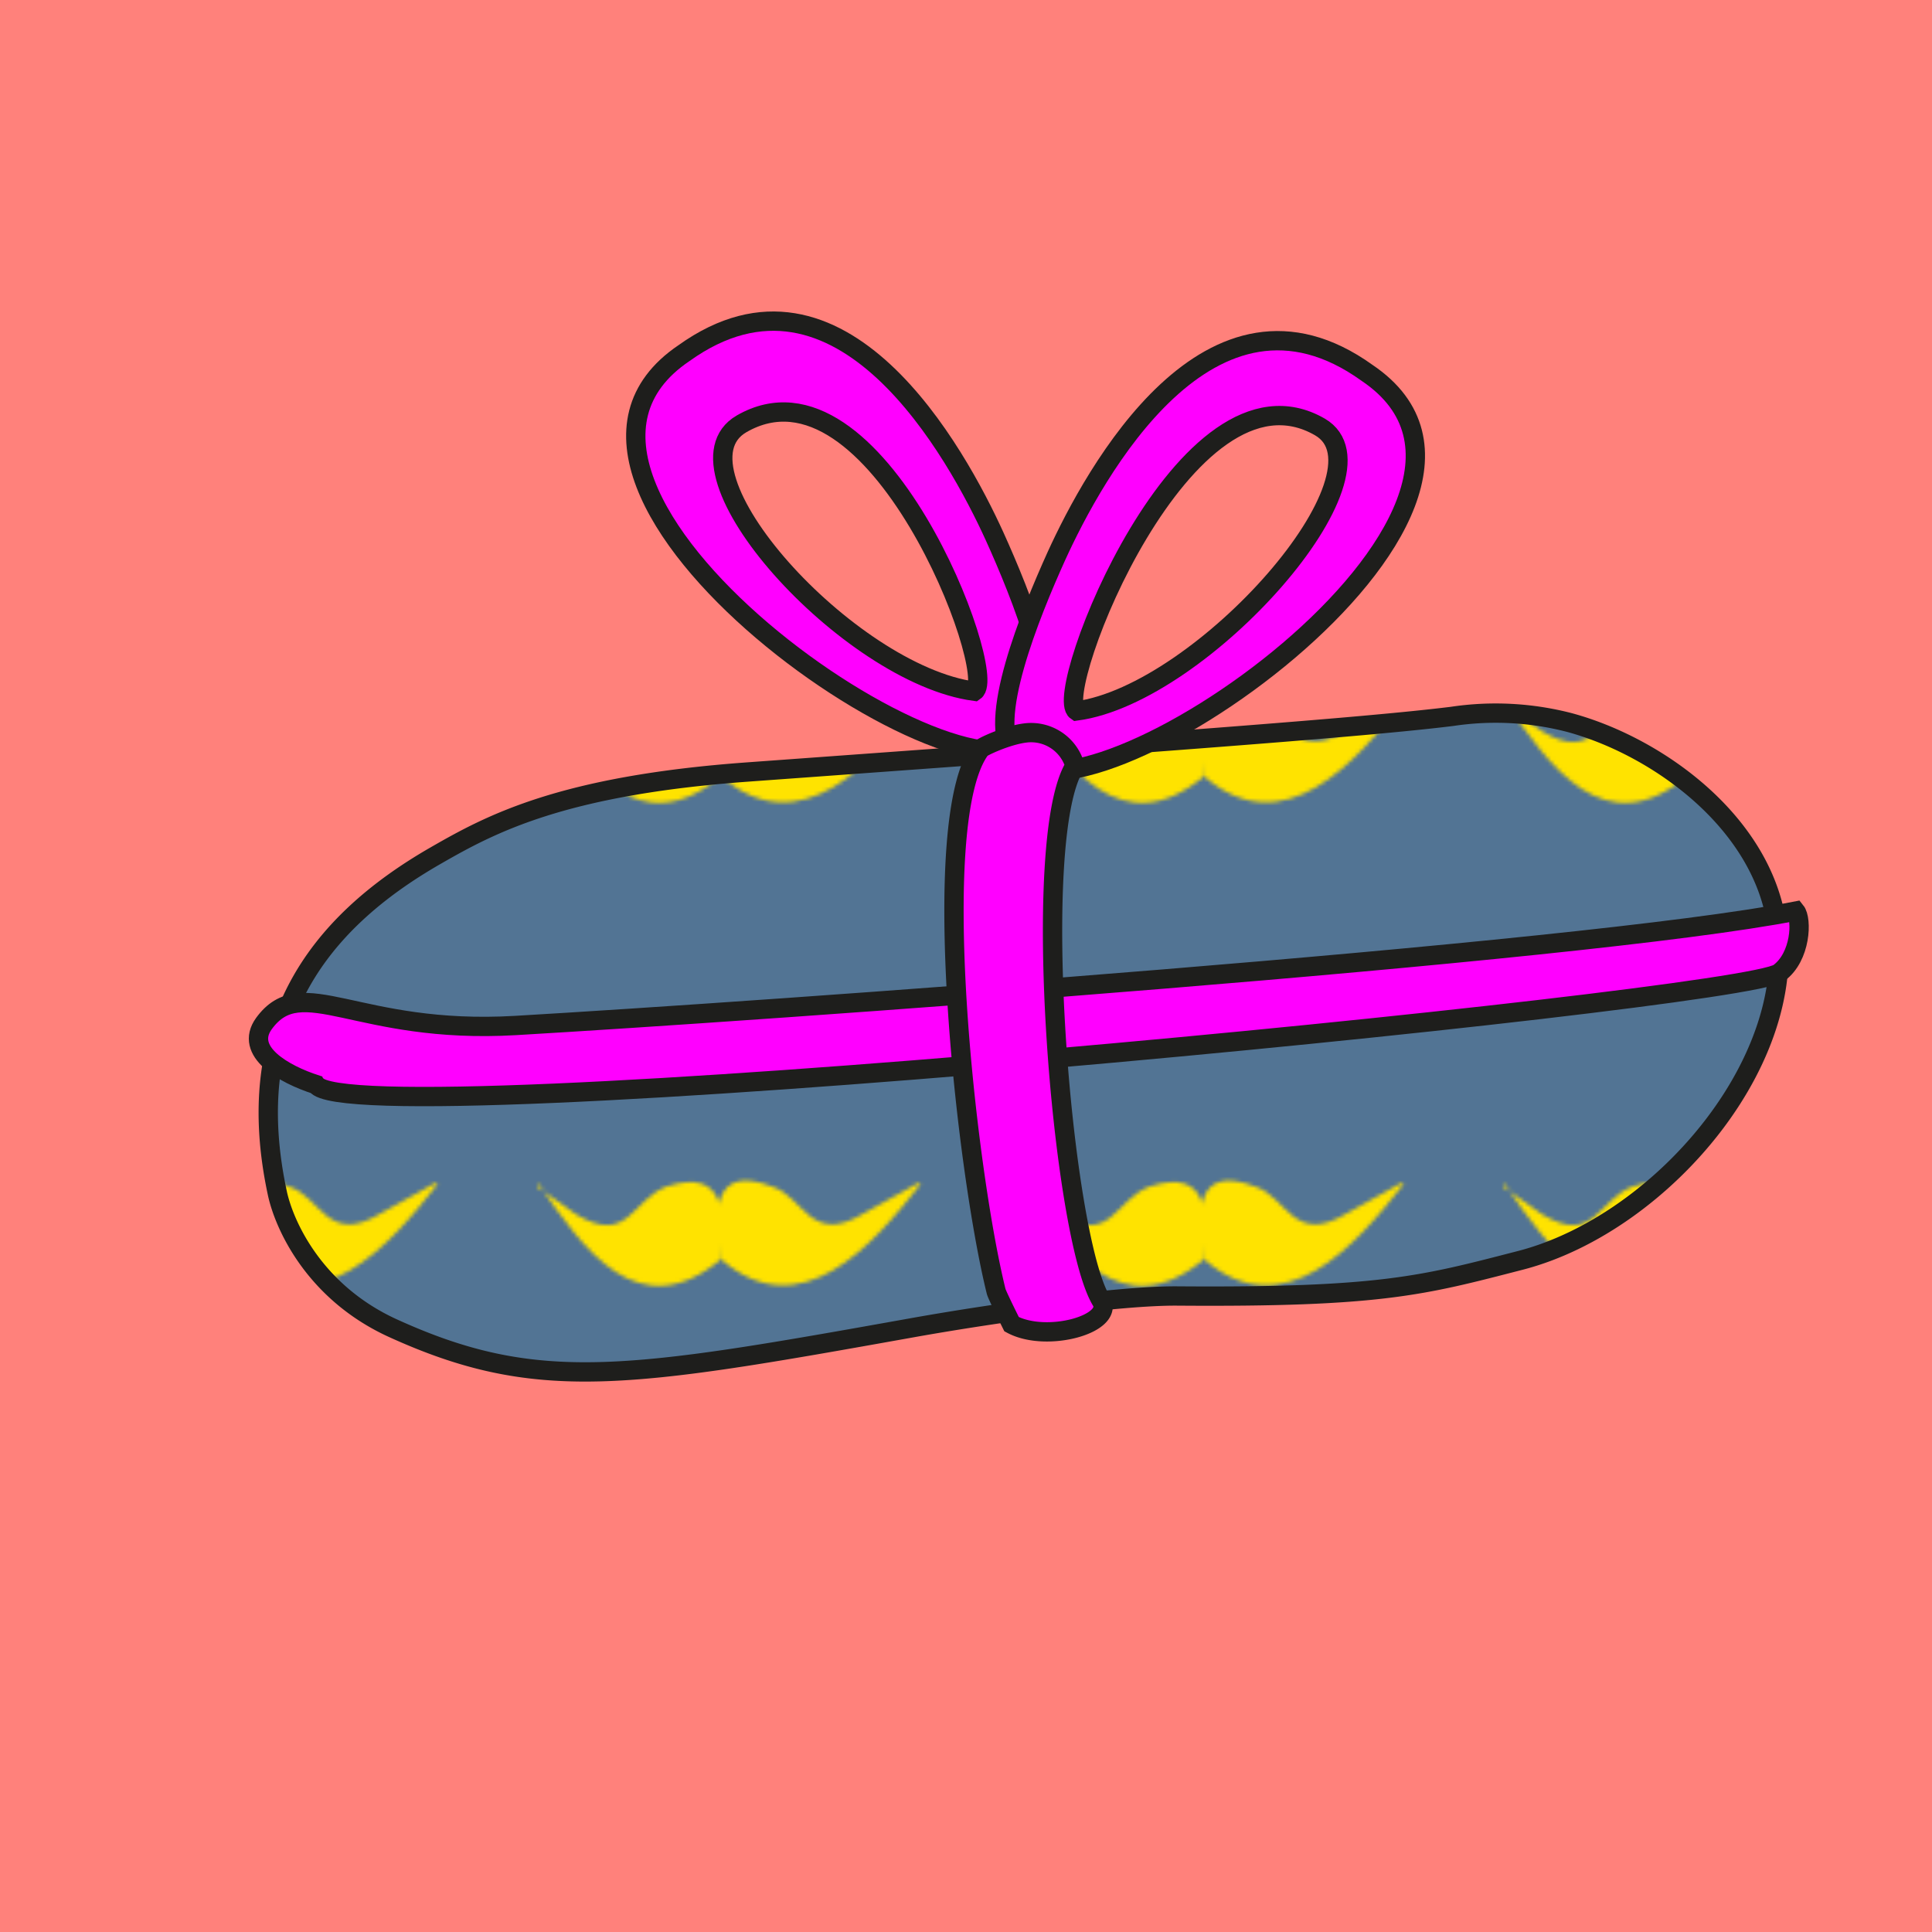
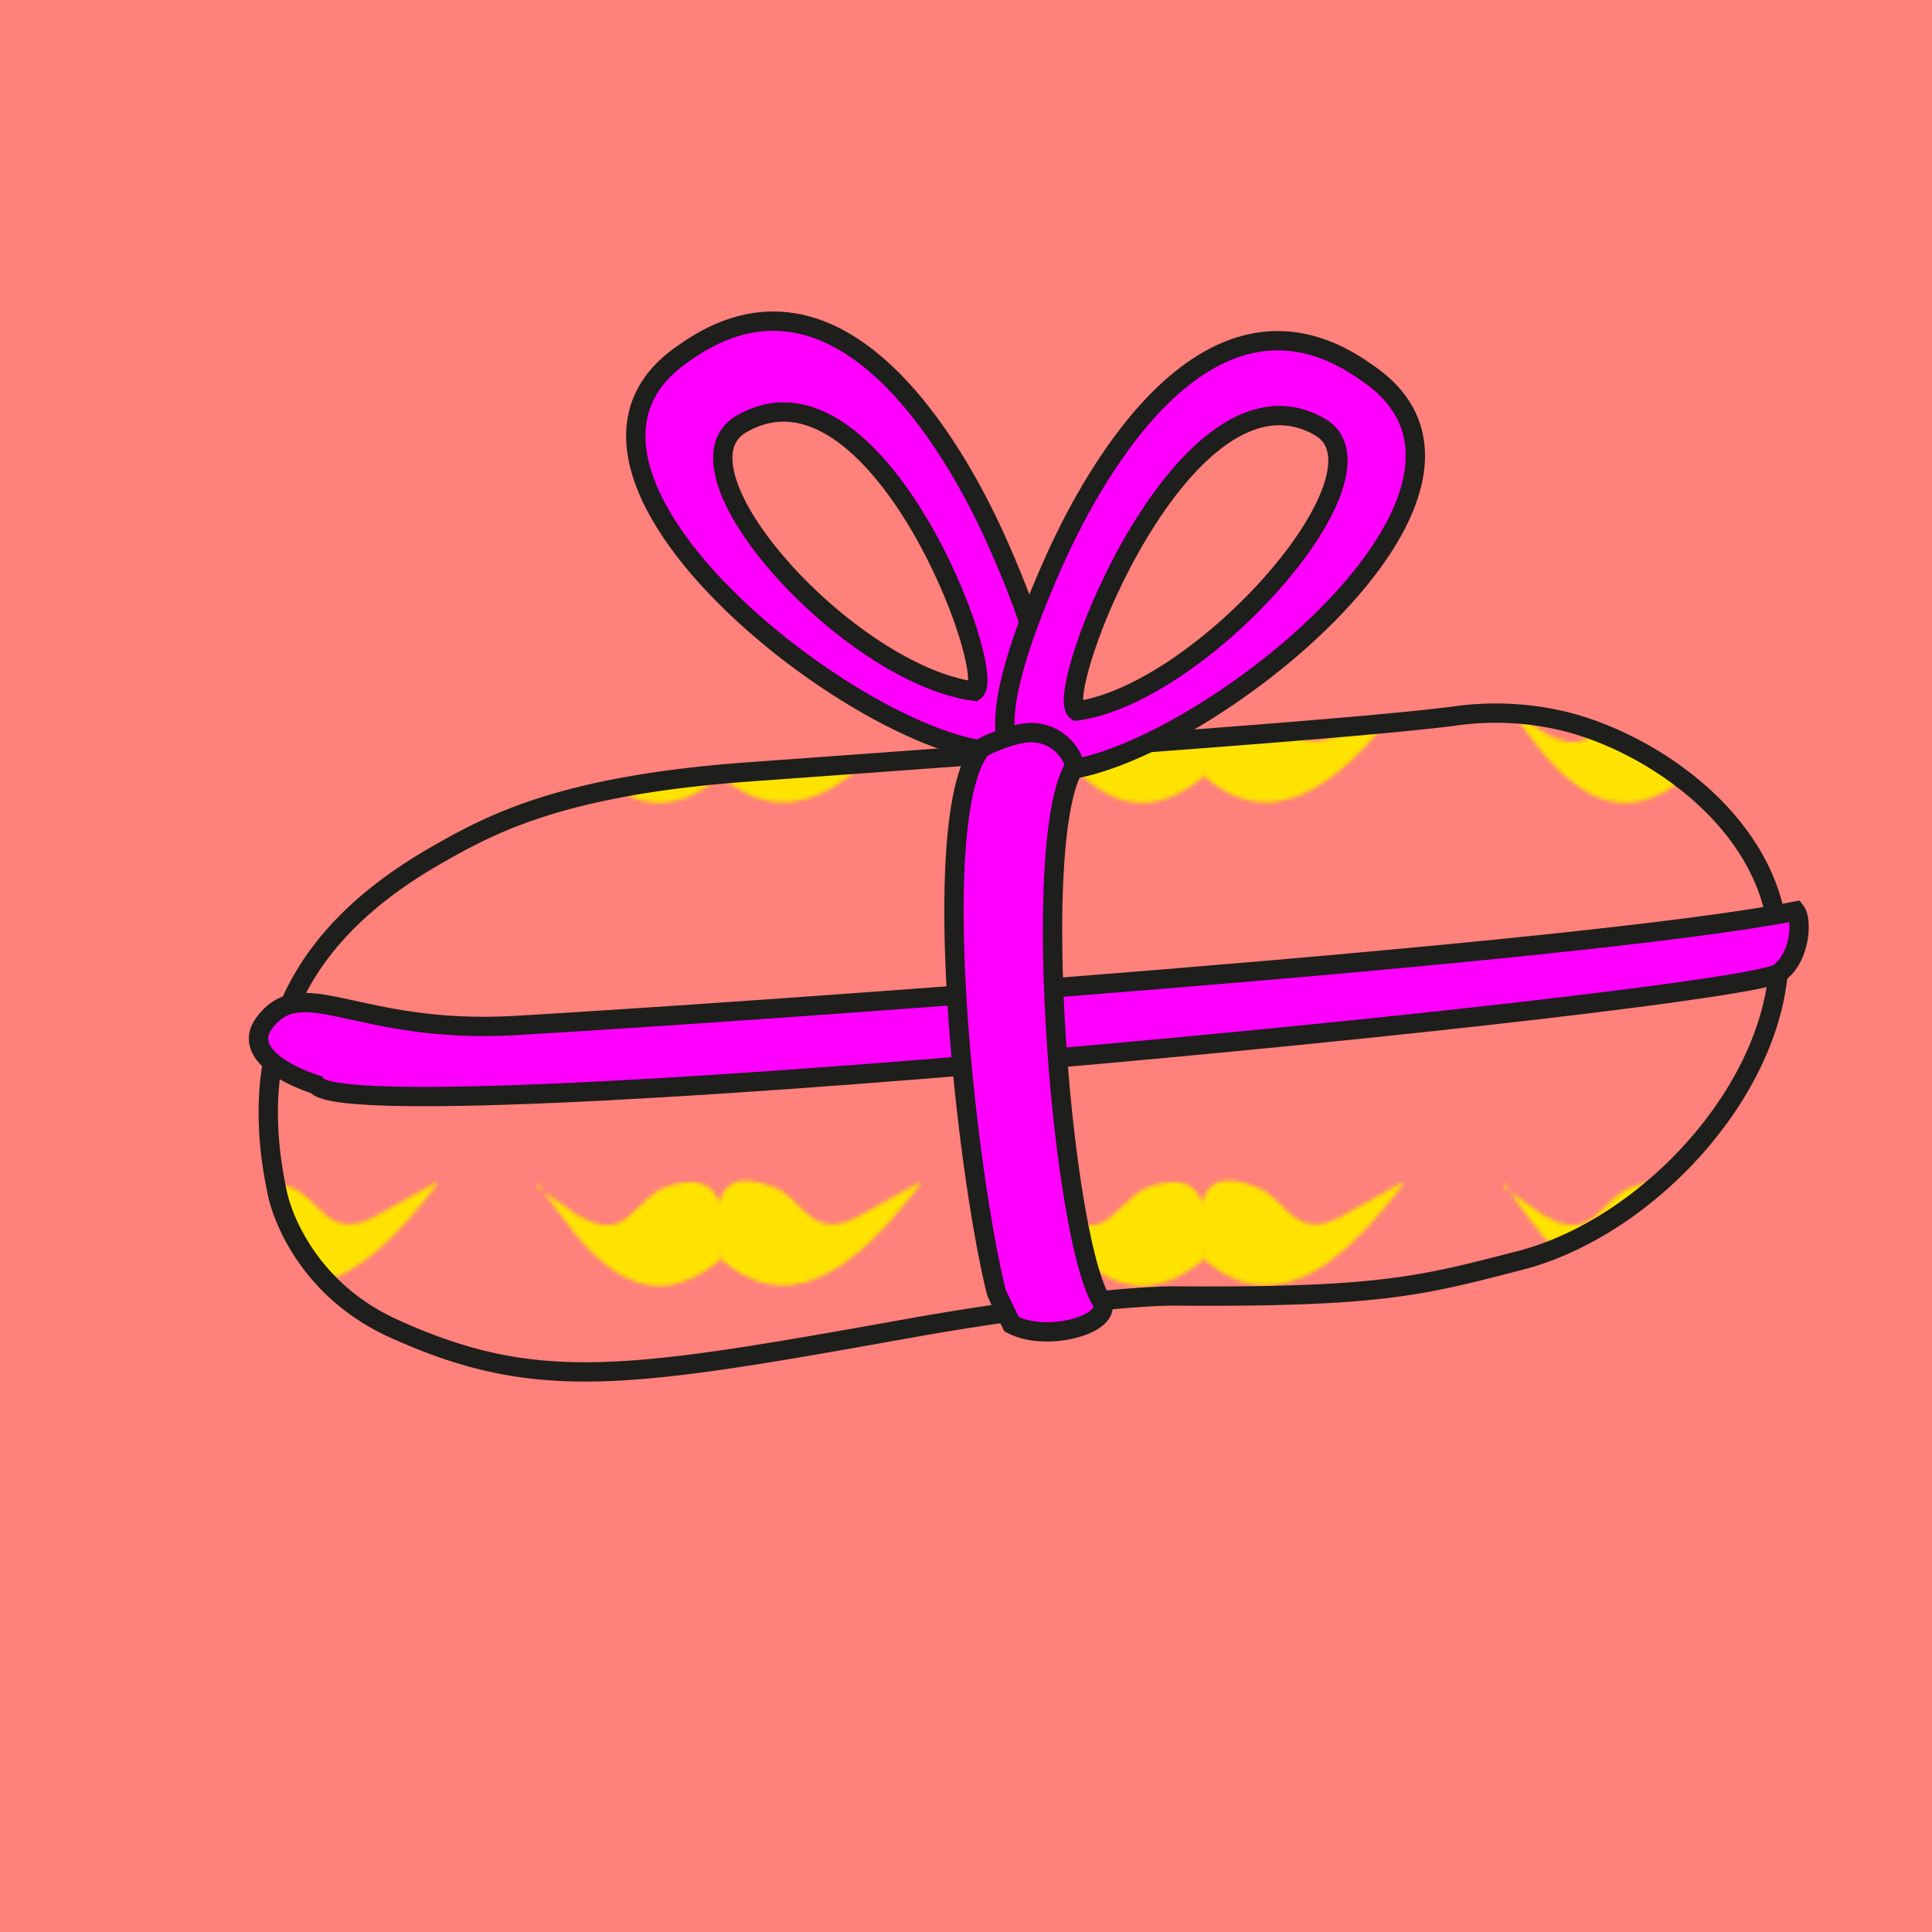
<svg xmlns="http://www.w3.org/2000/svg" viewBox="0 0 500 500">
  <defs>
    <style>.b {fill: #527494;}.c {fill: #ffe300;}.d {fill: #ff817b;}.e, .f {stroke: #1e1e1c;stroke-width: 5px;}.e {fill: url(#a);}.f {fill: #ff00ff;}</style>
    <pattern id="a" width="125" height="125" patternUnits="userSpaceOnUse" viewBox="0 0 140 140">
-       <rect class="b" width="140" height="140" />
      <path class="c" d="M 15.7,64 27,72 C 42,81 43,68 53,64 71,58 70,73 69,85 45,105 29,82 16,63 Z" />
      <path class="c" d="m 126,63 -15.8,8.8 C 95,81 93,67 84,64 66,57 67,72 69,85 92,105 113,81 127,63 Z" />
    </pattern>
  </defs>
  <rect class="d" width="500" height="500" />
  <path class="f" d="M257.4,138.8c-9.7-21.3-39.8-76.5-80.4-47.4-52.3,35.3,76,123.4,91.4,98.8C275.8,182.3,264.1,153.6,257.4,138.8Zm-5.2,40.1c-32.7-4.4-80.6-57.4-60.3-69.2C226.7,89.6,258.7,174.5,252.2,178.9Z" />
  <path class="e" d="M193.4,199.8c106-7.7,158.9-11.5,182.4-14.4a76,76,0,0,1,30.4,1.6c21.4,5.8,46.8,23.5,52.8,48,9.2,37.2-28.3,81.6-65.6,91.2-25.2,6.5-36,9.6-88.8,9.2-14.6-.1-46,4.2-68.4,8.2-73.8,13.2-97.2,17.2-134.8,0-20.1-9.3-27.8-26.5-29.6-34.7-9.3-43.1,9.6-69.5,41-87.5C126.9,213.3,145.3,203.3,193.4,199.8Z" />
  <path class="f" d="M68.3,264.9c9.9-13.6,23.9,2.9,65.1.5,61.8-3.6,275-18.6,331.3-29.6,1.7,2.1,1.4,11.8-4.3,16-9.7,7.2-369.9,42.5-378.6,28.9C73.4,278,63.1,272.1,68.3,264.9Z" />
  <path class="f" d="M262.4,195.3c15.4,24.6,143.8-63.5,91.4-98.8-40.6-29.2-70.7,26.1-80.4,47.4C266.7,158.7,255,187.4,262.4,195.3Zm79.2-84.8c20.3,11.8-30.3,69.1-63,73.5C272.1,179.6,306.8,90.4,341.6,110.5Z" />
  <path class="f" d="M257.8,334.2c.2.9,4,8.5,4,8.5,9.1,4.9,26.8-.1,23.2-6.1-10.2-16.8-18.7-119.7-6.8-138.4a11.8,11.8,0,0,0-12.9-8.5c-4.8.6-11.1,3.6-11.5,4.1C239.9,212.1,250,302.6,257.8,334.2Z" />
</svg>